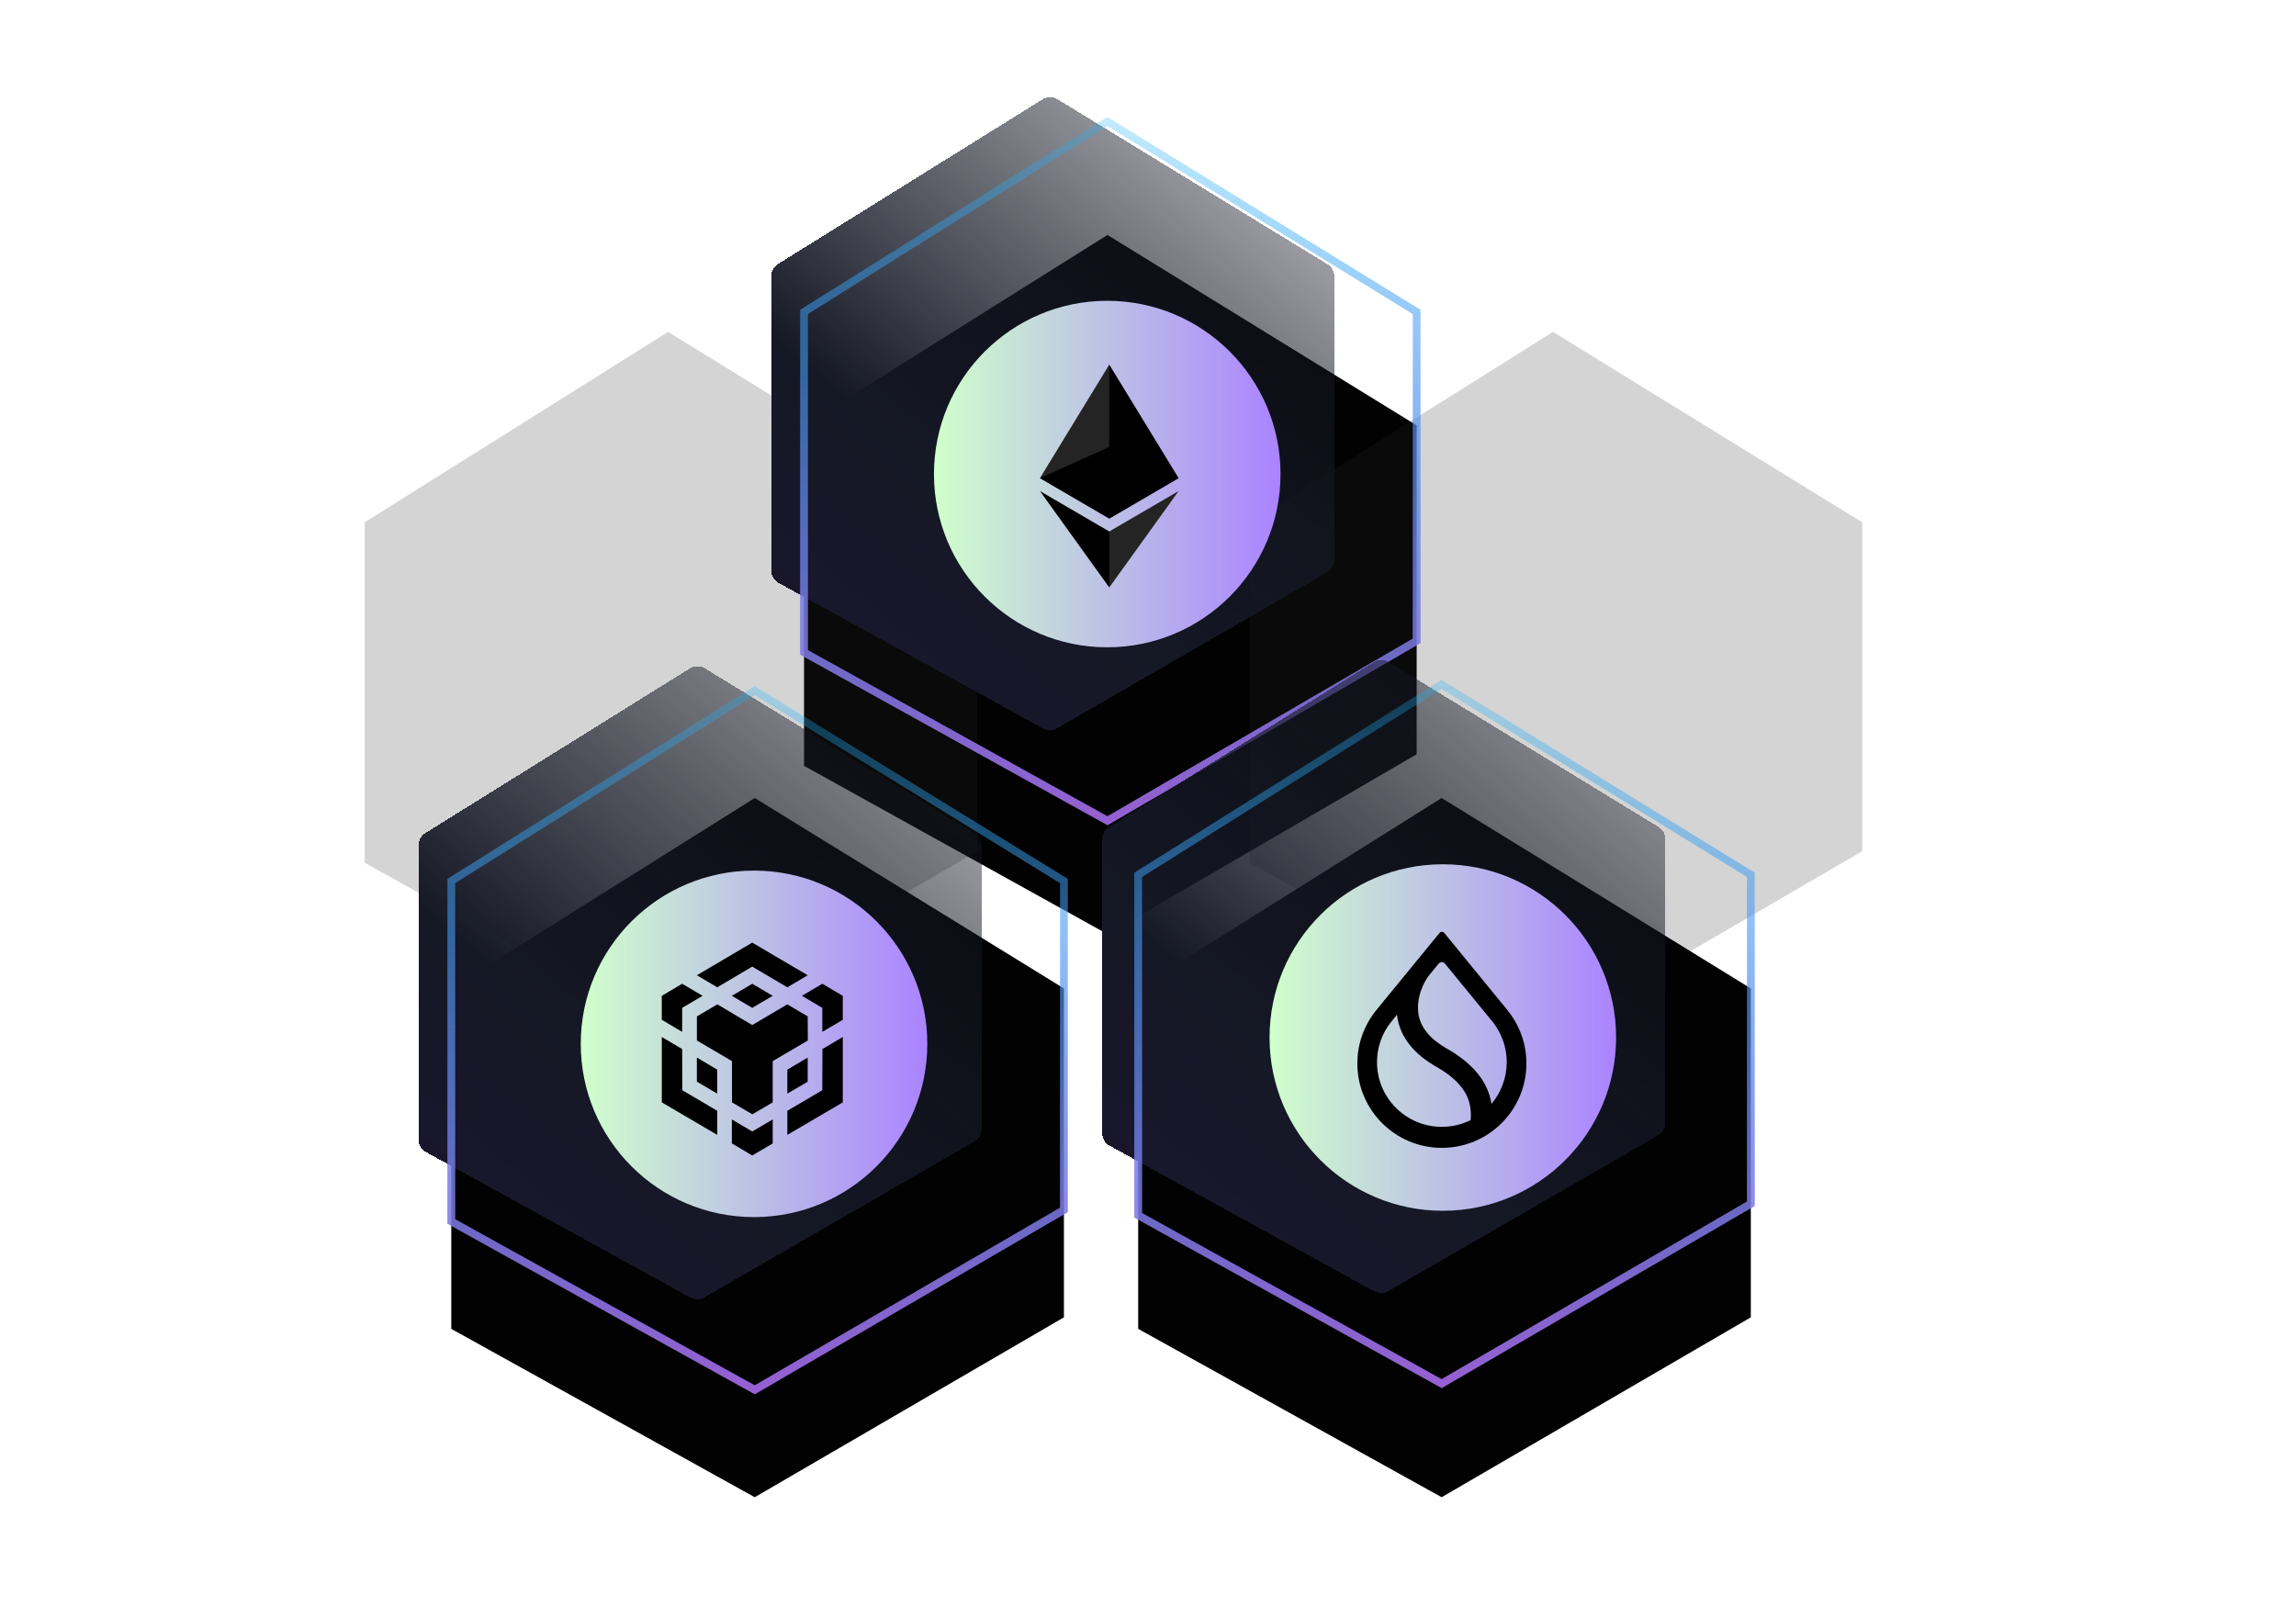
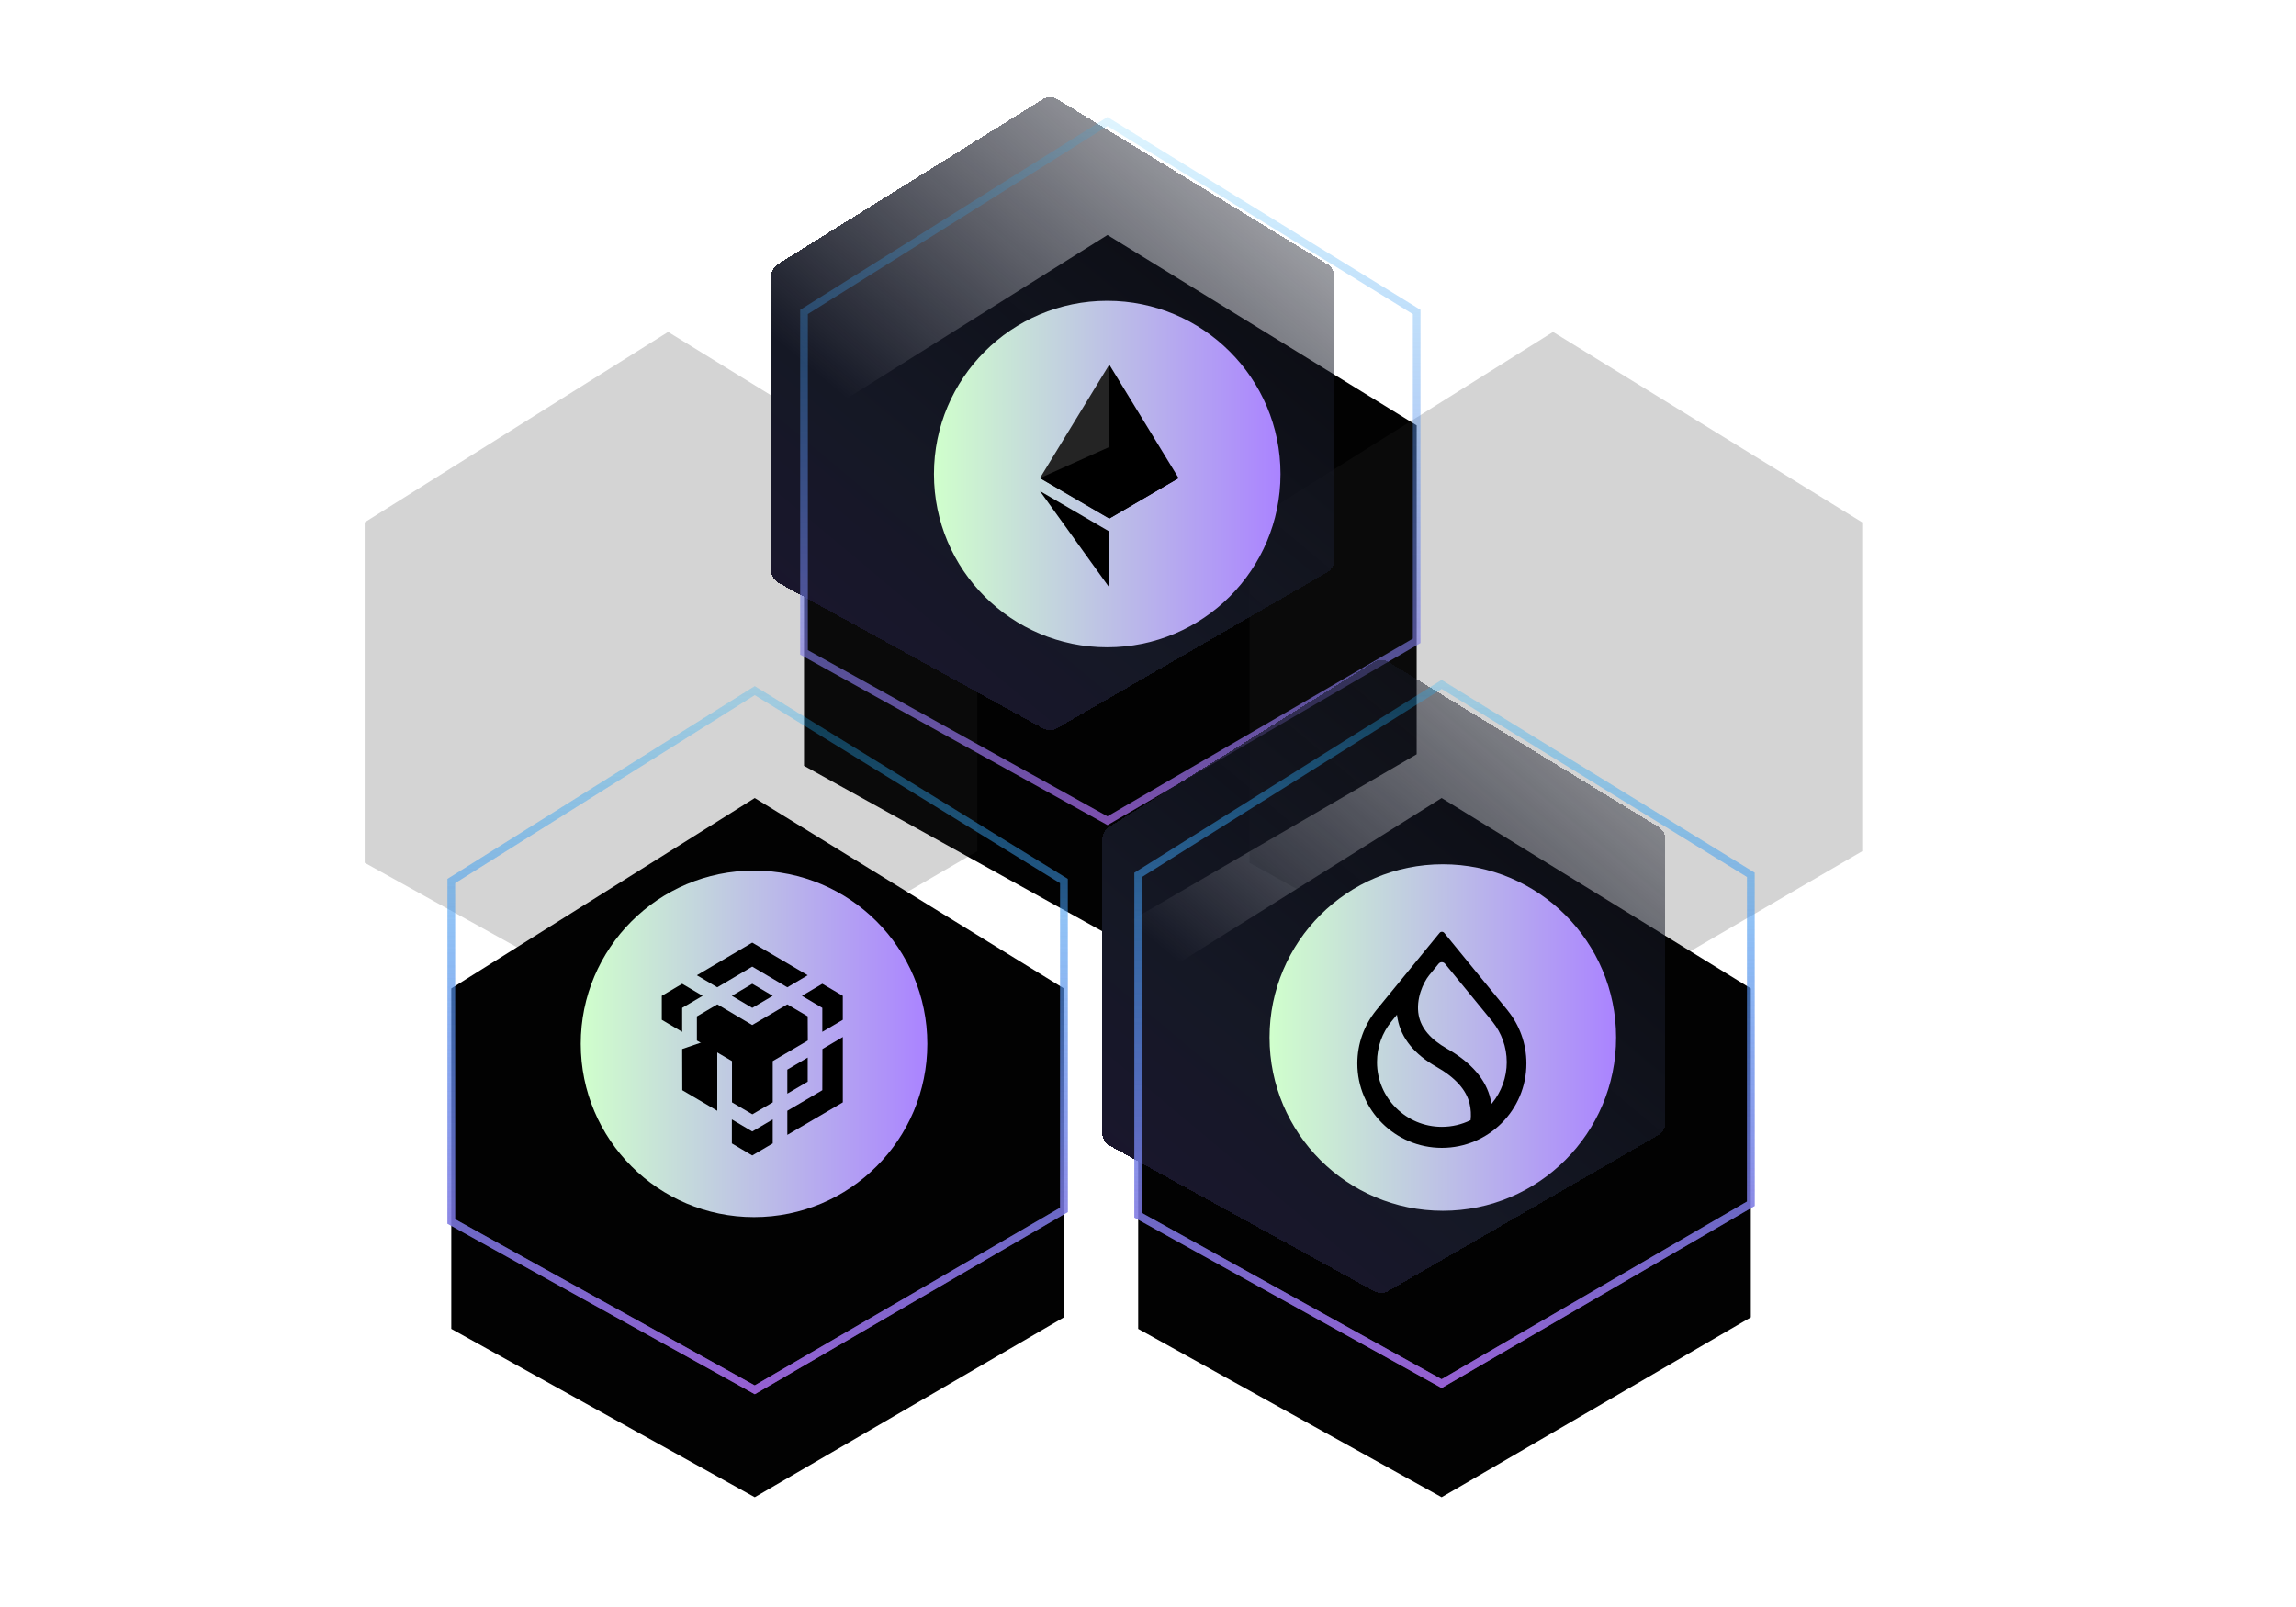
<svg xmlns="http://www.w3.org/2000/svg" width="340" height="238" viewBox="0 0 340 238" fill="none">
  <path d="M164 34.799L119.062 62.999V113.417L164 138.35L209.785 111.708V62.999L164 34.799Z" fill="#020202" />
  <path opacity="0.2" d="M98.937 49.158L54 77.358V127.777L98.937 152.71L144.722 126.067V77.358L98.937 49.158Z" fill="#282828" />
  <path opacity="0.2" d="M229.976 49.158L185.039 77.358V127.777L229.976 152.71L275.761 126.067V77.358L229.976 49.158Z" fill="#282828" />
  <g filter="url(#filter0_d_4701_2222)">
    <path d="M162.915 23.25L123.732 47.647C123.107 48.037 122.727 48.721 122.727 49.458V92.995C122.727 93.772 123.15 94.488 123.831 94.863L162.979 116.414C163.633 116.775 164.427 116.766 165.074 116.393L205.051 93.312C205.711 92.931 206.118 92.227 206.118 91.465V49.47C206.118 48.727 205.731 48.037 205.097 47.65L165.155 23.241C164.467 22.82 163.6 22.824 162.915 23.25Z" fill="url(#paint0_linear_4701_2222)" shape-rendering="crispEdges" />
  </g>
  <circle cx="163.963" cy="70.208" r="25.659" fill="url(#paint1_linear_4701_2222)" />
  <g filter="url(#filter1_f_4701_2222)">
    <path d="M164 18L119.062 46.2V96.618L164 121.551L209.785 94.909V46.2L164 18Z" stroke="url(#paint2_linear_4701_2222)" stroke-width="1.135" />
  </g>
-   <path d="M164 18L119.062 46.2V96.618L164 121.551L209.785 94.909V46.2L164 18Z" stroke="url(#paint3_linear_4701_2222)" stroke-width="1.135" />
  <path d="M111.765 118.189L66.828 146.39V196.808L111.765 221.741L157.55 195.099V146.39L111.765 118.189Z" fill="#020202" />
  <path d="M213.484 118.189L168.547 146.39V196.808L213.484 221.741L259.269 195.099V146.39L213.484 118.189Z" fill="#020202" />
  <g filter="url(#filter2_d_4701_2222)">
-     <path d="M110.689 107.532L71.506 131.928C70.88 132.318 70.5 133.003 70.5 133.739V177.276C70.5 178.053 70.923 178.77 71.605 179.145L110.752 200.696C111.406 201.056 112.201 201.048 112.848 200.674L152.824 177.594C153.484 177.213 153.891 176.508 153.891 175.746V133.751C153.891 133.008 153.504 132.318 152.87 131.931L112.929 107.522C112.24 107.101 111.374 107.105 110.689 107.532Z" fill="url(#paint4_linear_4701_2222)" shape-rendering="crispEdges" />
-   </g>
+     </g>
  <circle cx="111.659" cy="154.596" r="25.659" fill="url(#paint5_linear_4701_2222)" />
  <g filter="url(#filter3_f_4701_2222)">
    <path d="M111.765 102.281L66.828 130.481V180.9L111.765 205.833L157.55 179.191V130.481L111.765 102.281Z" stroke="url(#paint6_linear_4701_2222)" stroke-width="1.135" />
  </g>
  <path d="M111.765 102.281L66.828 130.481V180.9L111.765 205.833L157.55 179.191V130.481L111.765 102.281Z" stroke="url(#paint7_linear_4701_2222)" stroke-width="1.135" />
  <g filter="url(#filter4_d_4701_2222)">
    <path d="M211.954 106.608L172.771 131.005C172.146 131.394 171.766 132.079 171.766 132.816V176.352C171.766 177.13 172.189 177.846 172.87 178.221L212.018 199.772C212.672 200.132 213.467 200.124 214.113 199.751L254.09 176.67C254.75 176.289 255.157 175.585 255.157 174.822V132.827C255.157 132.084 254.77 131.394 254.136 131.007L214.194 106.598C213.506 106.178 212.639 106.181 211.954 106.608Z" fill="url(#paint8_linear_4701_2222)" shape-rendering="crispEdges" />
  </g>
  <circle cx="213.659" cy="153.659" r="25.659" fill="url(#paint9_linear_4701_2222)" />
  <g filter="url(#filter5_f_4701_2222)">
    <path d="M213.484 101.365L168.547 129.565V179.984L213.484 204.917L259.269 178.275V129.565L213.484 101.365Z" stroke="url(#paint10_linear_4701_2222)" stroke-width="1.135" />
  </g>
  <path d="M213.484 101.365L168.547 129.565V179.984L213.484 204.917L259.269 178.275V129.565L213.484 101.365Z" stroke="url(#paint11_linear_4701_2222)" stroke-width="1.135" />
  <path d="M164.267 54L164.043 54.752V76.572L164.267 76.792L174.53 70.806L164.267 54Z" fill="black" />
  <path d="M164.263 54L154 70.806L164.263 76.792V66.202V54Z" fill="#242424" />
-   <path d="M164.267 78.711L164.141 78.863V86.636L164.267 87L174.536 72.727L164.267 78.711Z" fill="#242424" />
  <path d="M164.263 87V78.711L154 72.727L164.263 87Z" fill="black" />
  <path d="M164.266 76.793L174.529 70.806L164.266 66.202V76.793Z" fill="black" />
  <path d="M154 70.806L164.263 76.793V66.202L154 70.806Z" fill="black" />
-   <path d="M101.017 155.365L101.034 161.463L106.215 164.511V168.081L98.002 163.264V153.582L101.017 155.365ZM101.017 149.268V152.821L98 151.036V147.483L101.017 145.698L104.049 147.483L101.017 149.268ZM108.378 147.483L111.396 145.698L114.428 147.483L111.396 149.268L108.378 147.483Z" fill="black" />
+   <path d="M101.017 155.365L101.034 161.463L106.215 164.511V168.081V153.582L101.017 155.365ZM101.017 149.268V152.821L98 151.036V147.483L101.017 145.698L104.049 147.483L101.017 149.268ZM108.378 147.483L111.396 145.698L114.428 147.483L111.396 149.268L108.378 147.483Z" fill="black" />
  <path d="M103.196 160.199V156.629L106.213 158.414V161.967L103.196 160.199ZM108.377 165.79L111.394 167.575L114.426 165.79V169.343L111.394 171.128L108.377 169.343V165.79ZM118.754 147.483L121.771 145.698L124.803 147.483V151.036L121.771 152.821V149.268L118.754 147.483ZM121.771 161.463L121.787 155.365L124.805 153.581V163.262L116.592 168.079V164.51L121.771 161.463Z" fill="black" />
  <path d="M119.608 160.199L116.591 161.967V158.414L119.608 156.629V160.199Z" fill="black" />
  <path d="M119.607 150.532L119.624 154.102L114.428 157.151V163.263L111.411 165.031L108.394 163.263V157.151L103.198 154.102V150.532L106.228 148.748L111.392 151.811L116.588 148.748L119.62 150.532H119.607ZM103.196 144.437L111.394 139.604L119.607 144.437L116.59 146.222L111.394 143.158L106.213 146.222L103.196 144.437Z" fill="black" />
  <path fill-rule="evenodd" clip-rule="evenodd" d="M221.037 151.34C222.339 152.976 223.123 155.054 223.123 157.307C223.123 159.56 222.322 161.696 220.979 163.349L220.862 163.491L220.828 163.307C220.803 163.157 220.77 162.998 220.737 162.84C220.069 159.894 217.883 157.365 214.277 155.312C211.849 153.935 210.455 152.275 210.088 150.389C209.854 149.17 210.03 147.943 210.363 146.892C210.706 145.84 211.206 144.964 211.632 144.438L213.034 142.728C213.276 142.427 213.743 142.427 213.985 142.728L221.037 151.34ZM223.249 149.629L213.868 138.163C213.693 137.946 213.351 137.946 213.176 138.163L203.787 149.629L203.754 149.671C202.035 151.816 201 154.536 201 157.499C201 164.4 206.608 170 213.518 170C220.428 170 226.036 164.4 226.036 157.499C226.036 154.536 225.001 151.816 223.274 149.671L223.249 149.629ZM206.032 151.307L206.867 150.28L206.892 150.472C206.908 150.622 206.933 150.772 206.967 150.923C207.509 153.768 209.454 156.147 212.692 157.983C215.512 159.585 217.148 161.429 217.624 163.457C217.824 164.3 217.857 165.135 217.774 165.861L217.766 165.902L217.724 165.919C216.455 166.537 215.02 166.887 213.51 166.887C208.21 166.887 203.913 162.598 203.913 157.307C203.913 155.037 204.705 152.942 206.032 151.307Z" fill="black" />
  <defs>
    <filter id="filter0_d_4701_2222" x="99.793" y="-0.006" width="112.192" height="122.552" filterUnits="userSpaceOnUse" color-interpolation-filters="sRGB">
      <feFlood flood-opacity="0" result="BackgroundImageFix" />
      <feColorMatrix in="SourceAlpha" type="matrix" values="0 0 0 0 0 0 0 0 0 0 0 0 0 0 0 0 0 0 127 0" result="hardAlpha" />
      <feOffset dx="-8.534" dy="-8.534" />
      <feGaussianBlur stdDeviation="7.2" />
      <feComposite in2="hardAlpha" operator="out" />
      <feColorMatrix type="matrix" values="0 0 0 0 0 0 0 0 0 0 0 0 0 0 0 0 0 0 0.25 0" />
      <feBlend mode="normal" in2="BackgroundImageFix" result="effect1_dropShadow_4701_2222" />
      <feBlend mode="normal" in="SourceGraphic" in2="effect1_dropShadow_4701_2222" result="shape" />
    </filter>
    <filter id="filter1_f_4701_2222" x="114.496" y="13.332" width="99.856" height="112.872" filterUnits="userSpaceOnUse" color-interpolation-filters="sRGB">
      <feFlood flood-opacity="0" result="BackgroundImageFix" />
      <feBlend mode="normal" in="SourceGraphic" in2="BackgroundImageFix" result="shape" />
      <feGaussianBlur stdDeviation="2" result="effect1_foregroundBlur_4701_2222" />
    </filter>
    <filter id="filter2_d_4701_2222" x="47.566" y="84.275" width="112.192" height="122.552" filterUnits="userSpaceOnUse" color-interpolation-filters="sRGB">
      <feFlood flood-opacity="0" result="BackgroundImageFix" />
      <feColorMatrix in="SourceAlpha" type="matrix" values="0 0 0 0 0 0 0 0 0 0 0 0 0 0 0 0 0 0 127 0" result="hardAlpha" />
      <feOffset dx="-8.534" dy="-8.534" />
      <feGaussianBlur stdDeviation="7.2" />
      <feComposite in2="hardAlpha" operator="out" />
      <feColorMatrix type="matrix" values="0 0 0 0 0 0 0 0 0 0 0 0 0 0 0 0 0 0 0.25 0" />
      <feBlend mode="normal" in2="BackgroundImageFix" result="effect1_dropShadow_4701_2222" />
      <feBlend mode="normal" in="SourceGraphic" in2="effect1_dropShadow_4701_2222" result="shape" />
    </filter>
    <filter id="filter3_f_4701_2222" x="62.262" y="97.613" width="99.856" height="112.872" filterUnits="userSpaceOnUse" color-interpolation-filters="sRGB">
      <feFlood flood-opacity="0" result="BackgroundImageFix" />
      <feBlend mode="normal" in="SourceGraphic" in2="BackgroundImageFix" result="shape" />
      <feGaussianBlur stdDeviation="2" result="effect1_foregroundBlur_4701_2222" />
    </filter>
    <filter id="filter4_d_4701_2222" x="148.832" y="83.351" width="112.192" height="122.552" filterUnits="userSpaceOnUse" color-interpolation-filters="sRGB">
      <feFlood flood-opacity="0" result="BackgroundImageFix" />
      <feColorMatrix in="SourceAlpha" type="matrix" values="0 0 0 0 0 0 0 0 0 0 0 0 0 0 0 0 0 0 127 0" result="hardAlpha" />
      <feOffset dx="-8.534" dy="-8.534" />
      <feGaussianBlur stdDeviation="7.2" />
      <feComposite in2="hardAlpha" operator="out" />
      <feColorMatrix type="matrix" values="0 0 0 0 0 0 0 0 0 0 0 0 0 0 0 0 0 0 0.25 0" />
      <feBlend mode="normal" in2="BackgroundImageFix" result="effect1_dropShadow_4701_2222" />
      <feBlend mode="normal" in="SourceGraphic" in2="effect1_dropShadow_4701_2222" result="shape" />
    </filter>
    <filter id="filter5_f_4701_2222" x="163.98" y="96.697" width="99.856" height="112.872" filterUnits="userSpaceOnUse" color-interpolation-filters="sRGB">
      <feFlood flood-opacity="0" result="BackgroundImageFix" />
      <feBlend mode="normal" in="SourceGraphic" in2="BackgroundImageFix" result="shape" />
      <feGaussianBlur stdDeviation="2" result="effect1_foregroundBlur_4701_2222" />
    </filter>
    <linearGradient id="paint0_linear_4701_2222" x1="203.291" y1="0.24" x2="119.577" y2="100.433" gradientUnits="userSpaceOnUse">
      <stop stop-color="#151825" stop-opacity="0.1" />
      <stop offset="0.737" stop-color="#151825" />
      <stop offset="1" stop-color="#1A162E" />
    </linearGradient>
    <linearGradient id="paint1_linear_4701_2222" x1="189.622" y1="70.208" x2="138.305" y2="70.208" gradientUnits="userSpaceOnUse">
      <stop stop-color="#AA83FF" />
      <stop offset="1" stop-color="#D0FFCC" />
    </linearGradient>
    <linearGradient id="paint2_linear_4701_2222" x1="171.288" y1="10.974" x2="171.288" y2="153.111" gradientUnits="userSpaceOnUse">
      <stop stop-color="#12B7FB" stop-opacity="0.1" />
      <stop offset="1" stop-color="#C34DD1" />
    </linearGradient>
    <linearGradient id="paint3_linear_4701_2222" x1="171.288" y1="10.974" x2="171.288" y2="153.111" gradientUnits="userSpaceOnUse">
      <stop stop-color="#12B7FB" stop-opacity="0.1" />
      <stop offset="1" stop-color="#C34DD1" />
    </linearGradient>
    <linearGradient id="paint4_linear_4701_2222" x1="151.064" y1="84.521" x2="67.351" y2="184.714" gradientUnits="userSpaceOnUse">
      <stop stop-color="#151825" stop-opacity="0.1" />
      <stop offset="0.737" stop-color="#151825" />
      <stop offset="1" stop-color="#1A162E" />
    </linearGradient>
    <linearGradient id="paint5_linear_4701_2222" x1="137.318" y1="154.596" x2="86" y2="154.596" gradientUnits="userSpaceOnUse">
      <stop stop-color="#AA83FF" />
      <stop offset="1" stop-color="#D0FFCC" />
    </linearGradient>
    <linearGradient id="paint6_linear_4701_2222" x1="119.054" y1="95.255" x2="119.054" y2="237.392" gradientUnits="userSpaceOnUse">
      <stop stop-color="#12B7FB" stop-opacity="0.1" />
      <stop offset="1" stop-color="#C34DD1" />
    </linearGradient>
    <linearGradient id="paint7_linear_4701_2222" x1="119.054" y1="95.255" x2="119.054" y2="237.392" gradientUnits="userSpaceOnUse">
      <stop stop-color="#12B7FB" stop-opacity="0.1" />
      <stop offset="1" stop-color="#C34DD1" />
    </linearGradient>
    <linearGradient id="paint8_linear_4701_2222" x1="252.33" y1="83.597" x2="168.616" y2="183.79" gradientUnits="userSpaceOnUse">
      <stop stop-color="#151825" stop-opacity="0.1" />
      <stop offset="0.737" stop-color="#151825" />
      <stop offset="1" stop-color="#1A162E" />
    </linearGradient>
    <linearGradient id="paint9_linear_4701_2222" x1="239.318" y1="153.659" x2="188" y2="153.659" gradientUnits="userSpaceOnUse">
      <stop stop-color="#AA83FF" />
      <stop offset="1" stop-color="#D0FFCC" />
    </linearGradient>
    <linearGradient id="paint10_linear_4701_2222" x1="220.773" y1="94.339" x2="220.773" y2="236.476" gradientUnits="userSpaceOnUse">
      <stop stop-color="#12B7FB" stop-opacity="0.1" />
      <stop offset="1" stop-color="#C34DD1" />
    </linearGradient>
    <linearGradient id="paint11_linear_4701_2222" x1="220.773" y1="94.339" x2="220.773" y2="236.476" gradientUnits="userSpaceOnUse">
      <stop stop-color="#12B7FB" stop-opacity="0.1" />
      <stop offset="1" stop-color="#C34DD1" />
    </linearGradient>
  </defs>
</svg>